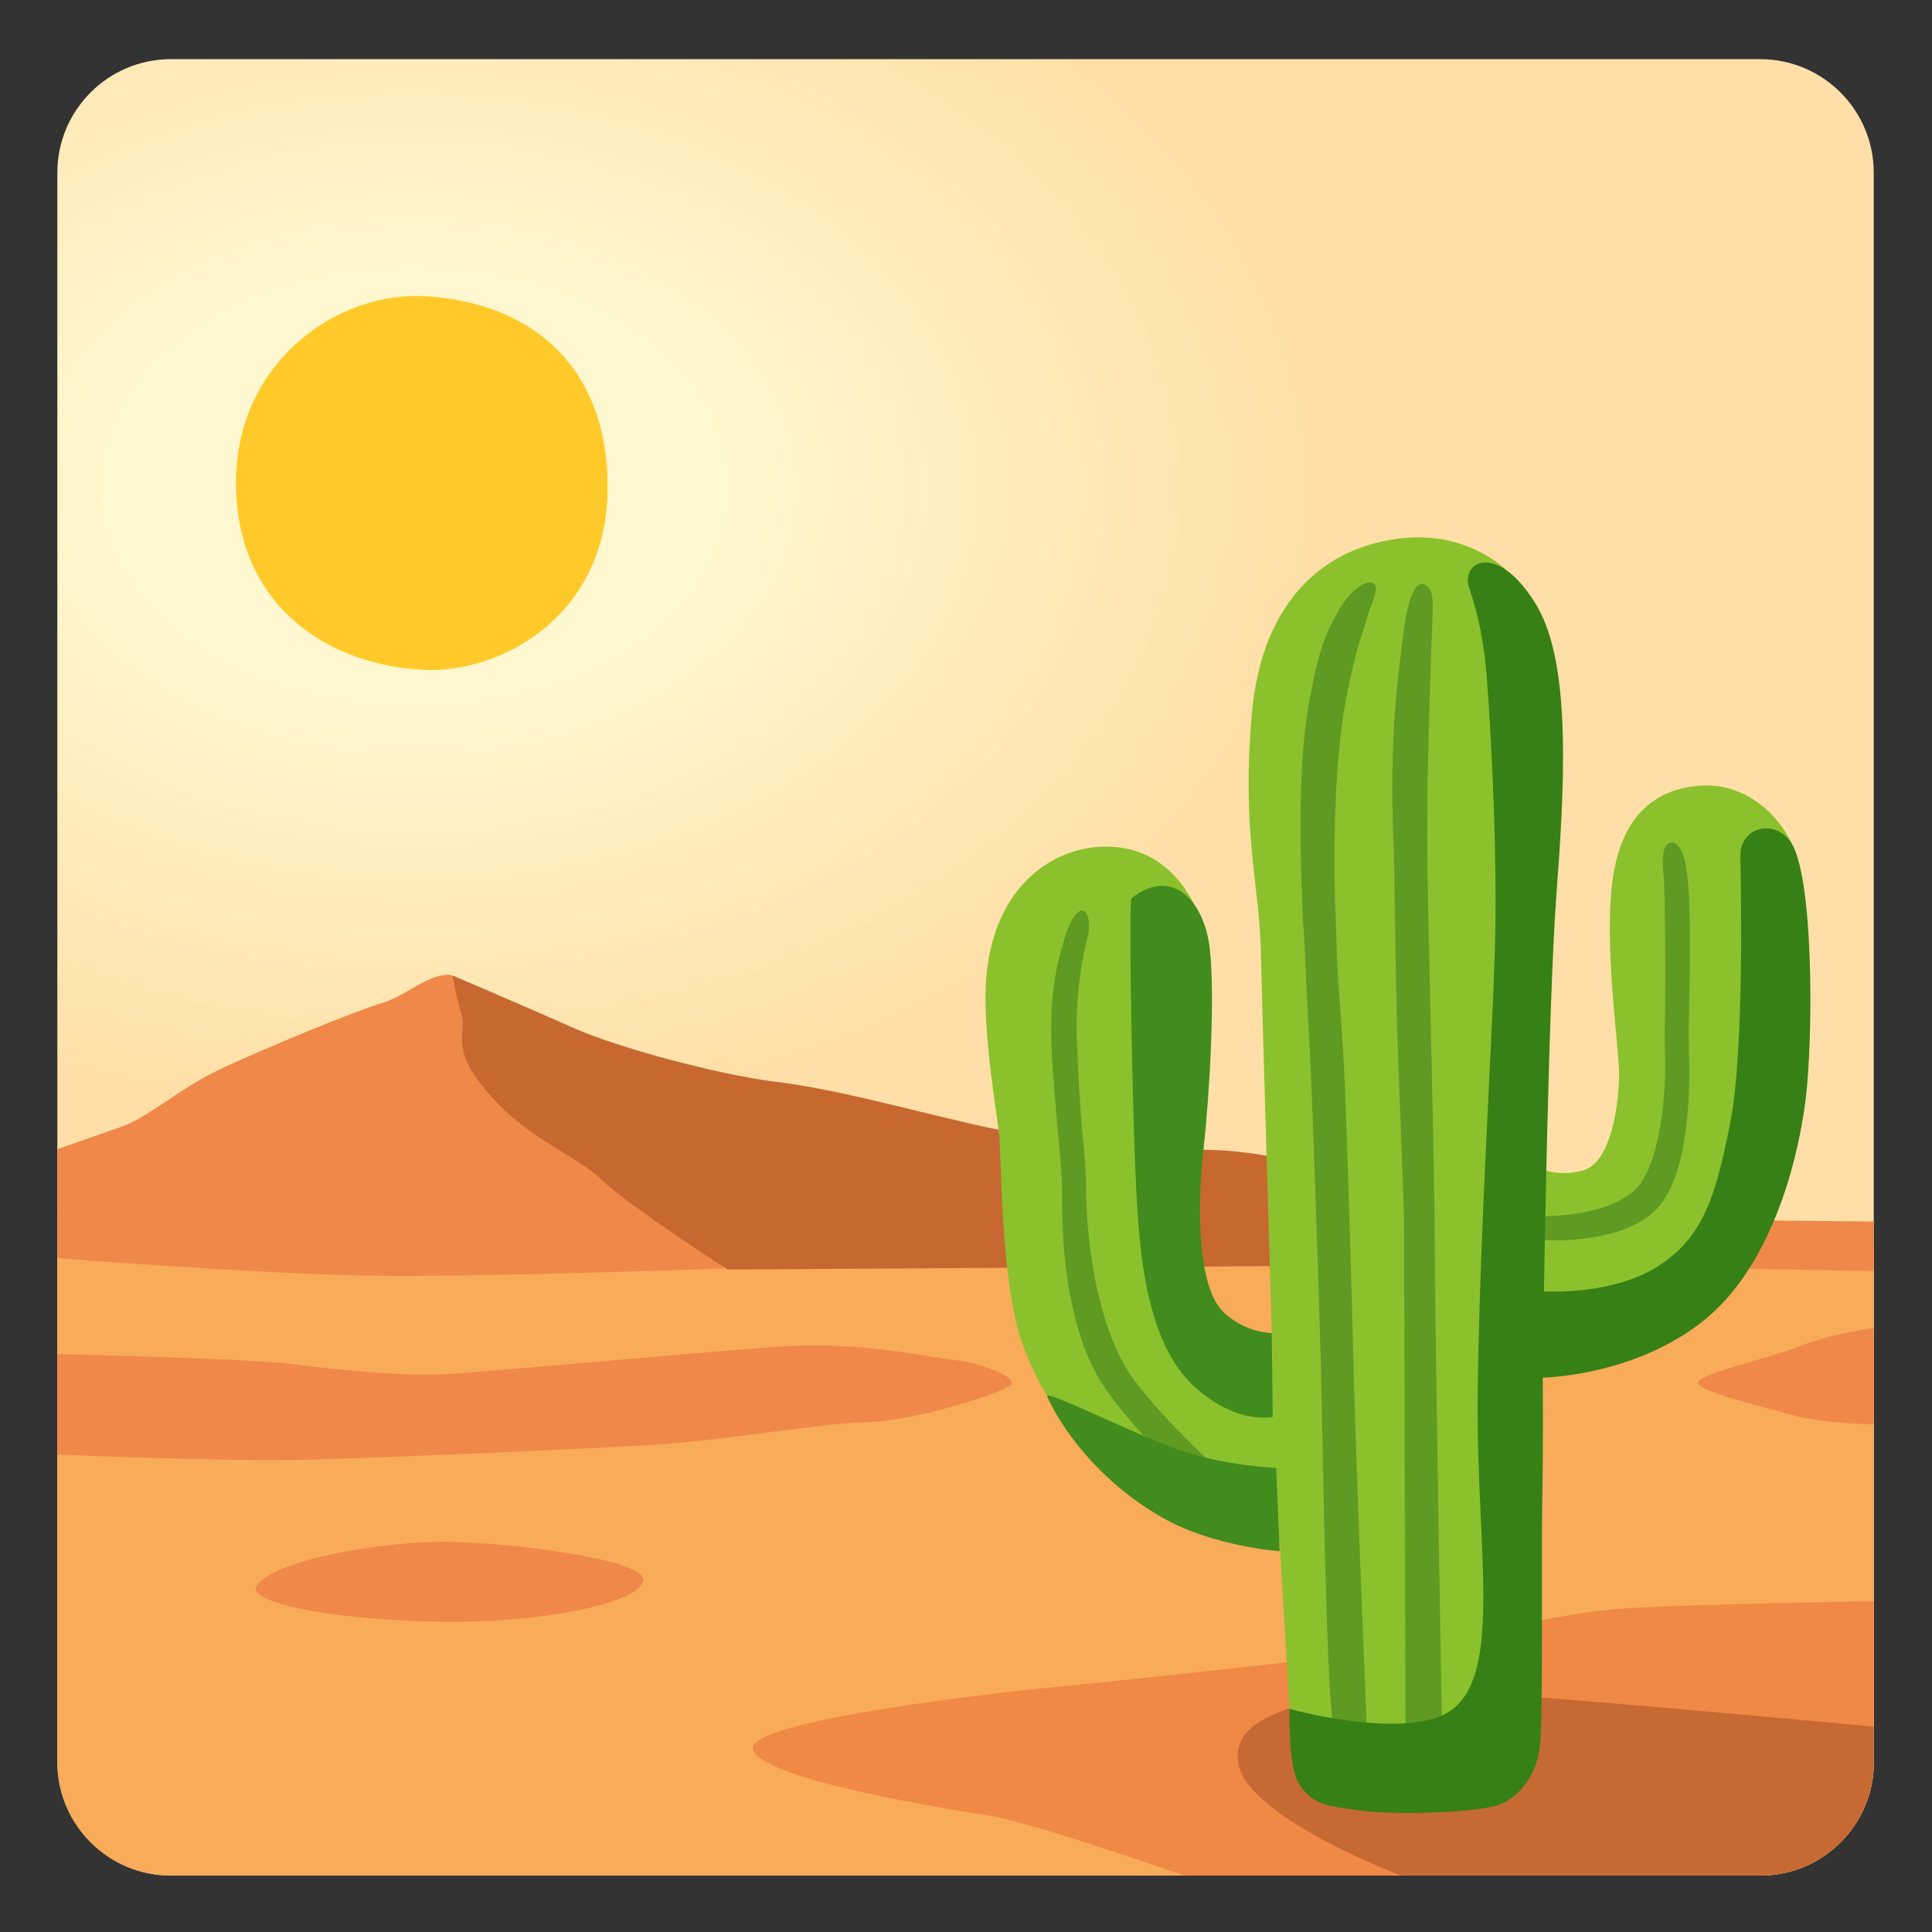
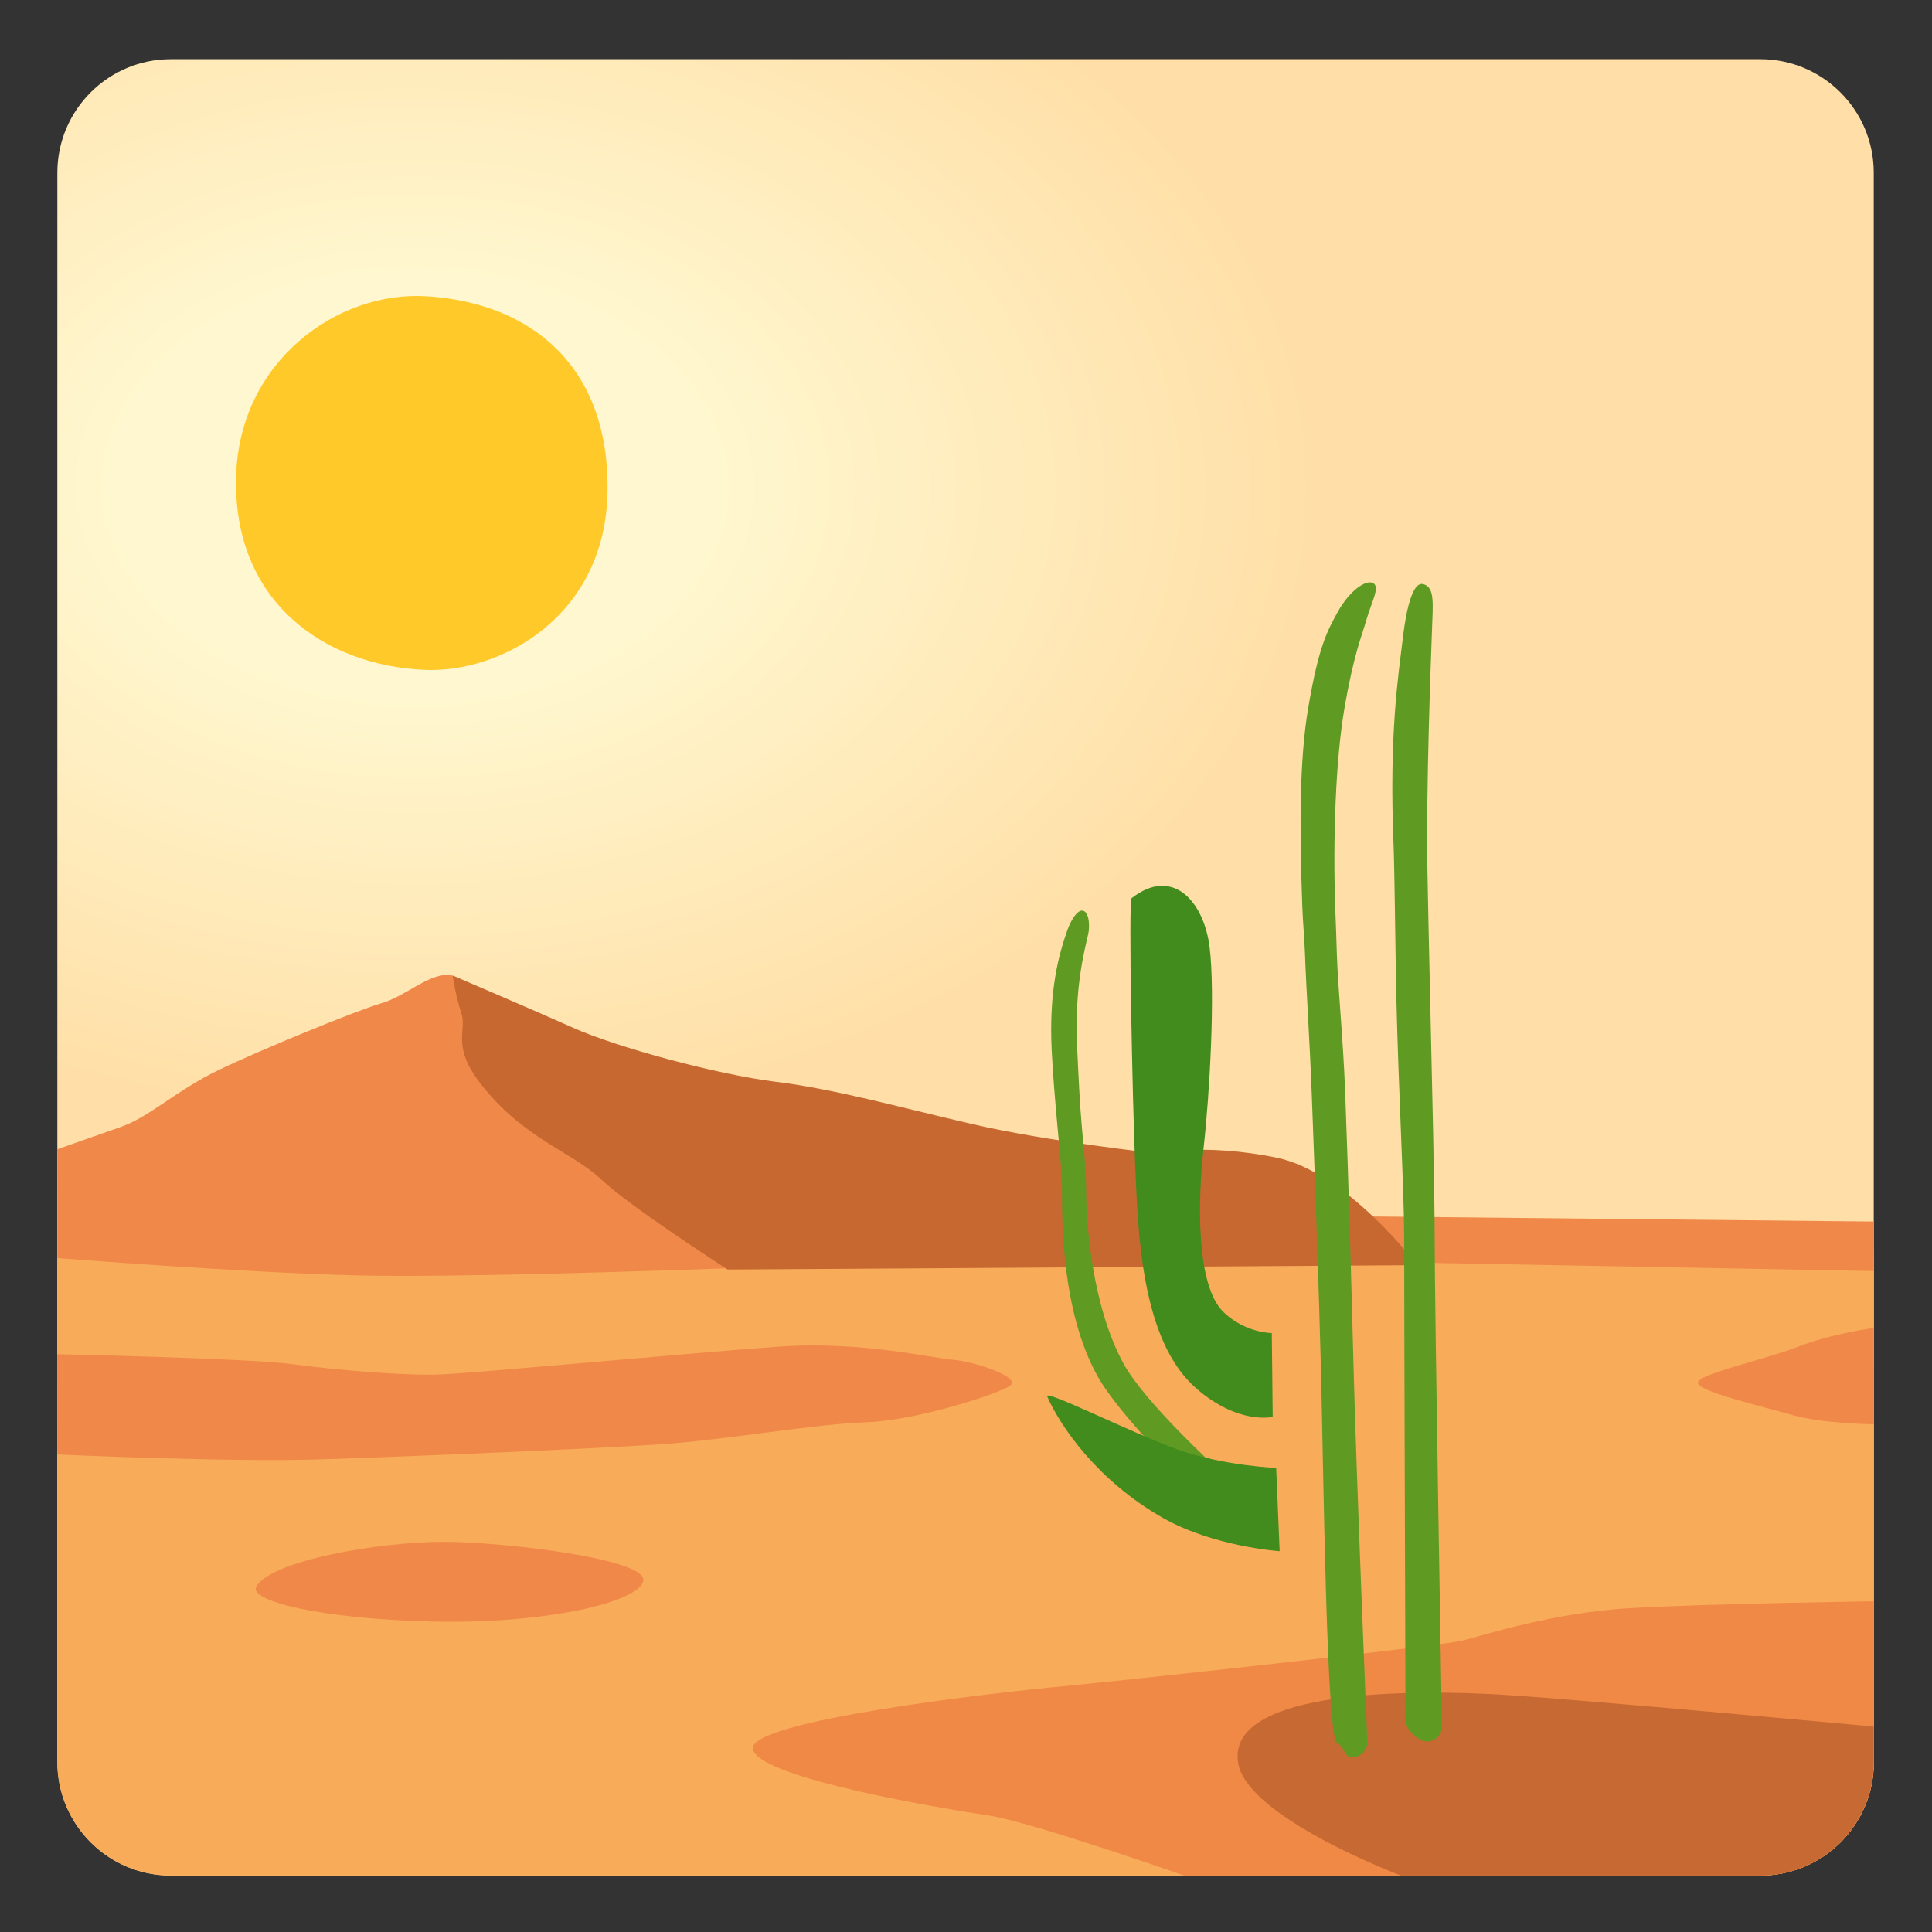
<svg xmlns="http://www.w3.org/2000/svg" width="800px" height="800px" viewBox="0 0 128 128" aria-hidden="true" role="img" class="iconify iconify--noto" preserveAspectRatio="xMidYMid meet">
  <rect x="0" y="0" width="128" height="128" fill="#333333" stroke="none" />
  <radialGradient id="IconifyId17ecdb2904d178eab7645" cx="27.506" cy="32.244" r="59.836" gradientTransform="matrix(1 .005 -.004 .704 .125 9.394)" gradientUnits="userSpaceOnUse">
    <stop offset=".334" stop-color="#fff7cf" />
    <stop offset="1" stop-color="#ffdfa7" />
  </radialGradient>
  <path d="M116.62 124.26H11.32c-4.15 0-7.52-3.37-7.52-7.52V11.44c0-4.15 3.37-7.52 7.52-7.52h105.3c4.15 0 7.52 3.37 7.52 7.52v105.3c.01 4.15-3.36 7.52-7.52 7.52z" fill="url(#IconifyId17ecdb2904d178eab7645)" />
  <path d="M124.15 82.73v34.01c0 4.15-3.37 7.52-7.52 7.52H11.32c-4.15 0-7.52-3.37-7.52-7.52V79.98l120.35 2.75z" fill="#f8ab59" />
  <path d="M124.15 106.09v10.65c0 4.15-3.37 7.52-7.52 7.52H78.46s-10.16-3.56-12.91-3.97s-15.16-2.44-15.67-4.38s16.99-3.87 20.35-4.17c3.36-.31 25.03-2.65 26.66-3.05c1.63-.41 6-1.83 10.99-2.14c4.99-.3 16.27-.46 16.27-.46z" fill="#f08846" />
  <path d="M92.82 124.26h23.8c4.15 0 7.52-3.37 7.52-7.52v-2.35s-19.24-1.78-24.63-2.11c-5.39-.33-18.39-.47-17.47 4.57c.66 3.6 10.78 7.41 10.78 7.41z" fill="#c76933" />
  <path fill="#ef8848" d="M87.14 83.53l37 .68l.01-3.28l-37.59-.38z" />
  <path d="M3.79 89.72s12.7.27 15.59.66c2.89.39 7.42.78 9.83.68s16.87-1.45 22.36-1.84s10.22.77 11.57.87c1.35.1 4.63 1.16 3.76 1.73s-6.26 2.31-9.54 2.41s-9.25 1.16-13.49 1.45s-16.68.82-22.76 1.01s-17.31-.33-17.31-.33l-.01-6.64z" fill="#ef8848" />
  <path d="M16.98 105.12c-.52.93 4.14 2.12 11.57 2.31c7.42.19 13.78-1.25 14.07-2.7c.29-1.45-9.27-2.58-13.22-2.58c-4.28 0-11.46 1.24-12.42 2.97z" fill="#ef8848" />
  <path d="M124.14 87.98s-2.78.37-5 1.24s-6.75 1.83-6.65 2.41s4.24 1.54 6.26 2.12s5.4.61 5.4.61l-.01-6.38z" fill="#ef8848" />
  <path d="M3.8 76.14l.01 7.21s12.11.96 19.92 1.15s27.37-.58 27.37-.58s-6.94-8.87-7.33-9.06s-12.61-10.28-14.06-10.28c-1.45 0-2.81 1.41-4.45 1.89c-1.64.48-8 3.08-10.79 4.43c-2.8 1.35-4.53 3.08-6.46 3.76c-1.93.68-4.21 1.48-4.21 1.48z" fill="#ef8848" />
  <path d="M31.82 71.77c2.81 3.65 6.07 4.53 8 6.36c1.93 1.83 8.39 5.98 8.39 5.98l45.68-.29s-4.63-6.17-9.35-7.13s-8-.29-8-.29s-7.13-.77-12.14-1.93c-5.01-1.16-9.06-2.31-13.01-2.8s-10.6-2.31-13.4-3.57c-2.8-1.25-8-3.47-8-3.47s.19 1.35.58 2.51c.38 1.16-.68 2.13 1.25 4.63z" fill="#c76831" />
  <path d="M15.64 31.6c-.2 8.25 5.82 12.47 12.44 12.78c5.13.24 12.02-3.56 12.17-11.77c.15-8.25-4.96-12.53-11.97-12.98c-5.95-.38-12.45 4.33-12.64 11.97z" fill="#ffca29" />
-   <path d="M72.9 56.1c-3.47.18-7.3 2.95-7.59 9.22c-.16 3.55.83 8.97.9 10.03c.16 2.53.16 10.24 1.64 13.99c1.58 4.02 3.42 5.92 5.06 6.79c1.64.87 11.87 5.98 11.87 5.98s.58 9.74.68 11.67c.1 1.93 2.99 4.15 8.1 3.67c5.11-.48 7.43-13.02 7.43-13.6c0-.58.39-16.3.39-16.3s7.04 2.12 10.42-1.54c3.38-3.67 8.3-26.34 7.24-29.33s-3.67-4.82-6.37-4.63c-2.7.19-5.11 1.64-5.79 5.98s.39 11.29.39 13.12s-.48 5.79-2.32 6.37c-1.83.58-3.47-.29-3.47-.29s1.68-32.12.81-35.49c-.87-3.38-4.38-6.57-9.3-6.09s-9.39 3.82-10.06 11.73s.51 11.13.61 15.76s.77 26.82.77 26.82s-4.92 2.6-5.79-1.93c-.87-4.53 2.22-23.54 1.25-26.53s-3.11-5.59-6.87-5.4z" fill="#8bc12d" />
  <path d="M74.97 59.51c-.21.16.05 13.28.24 17.72c.19 4.44.39 11.58 4.05 14.76c2.81 2.44 5.06 1.88 5.06 1.88l-.06-5.55s-1.72 0-3.16-1.35c-1.9-1.77-1.74-7.52-1.35-11c.39-3.47.77-10.13.39-13.22c-.39-3.08-2.48-5.35-5.17-3.24z" fill="#418c1d" />
  <path d="M79.75 98.86c-.2 0-.39-.07-.55-.22c-.2-.19-4.98-4.72-6.52-7.53c-2.32-4.23-2.32-10.06-2.32-12.25c0-1.06-.13-2.43-.28-4.01c-.14-1.54-.3-3.28-.4-5.21c-.2-4.04.47-6.43 1.06-8.08c.15-.42.6-1.33 1.02-1.22c.43.12.44 1.1.34 1.53c-.28 1.22-.92 3.68-.74 7.46c.09 1.9.18 3.86.32 5.38c.15 1.62.28 3.03.28 4.16c0 2.08.36 7.61 2.48 11.48c1.41 2.58 6.18 6.92 6.23 6.97c.32.3-.04.98-.34 1.3c-.16.16-.37.24-.58.24z" fill="#5f9a22" />
-   <path d="M102.03 82.17c-.41 0-.76-.32-.8-.74a.81.81 0 0 1 .74-.86c.05 0 4.21.14 6.29-1.68c1.54-1.34 2.12-5.66 2.06-8.71c-.02-.93-.04-1.83-.02-2.63c.09-3.6-.04-9.13-.05-9.2c-.02-.44-.37-2.46.49-2.53c.45-.03.77.63.92 1.36c.41 1.96.32 6.76.23 10.41c-.02.78 0 1.65.02 2.55c.08 3.55-.3 8.37-2.4 10.2c-2.49 2.18-7.21 1.8-7.43 1.82c-.01.01-.03.01-.05.01z" fill="#5f9a22" />
  <path d="M89.59 116.43c-.53 0-.52-.71-1-.95c-.71-.35-.89-17.46-1.08-25.01c-.12-4.7-.37-11.89-.6-17.89c-.14-3.68-.37-7.07-.45-9.35c-.03-.94-.15-2.26-.18-3.21c-.19-5.21-.19-9.73.4-13.16c.69-4.06 1.27-5.09 1.95-6.32c.76-1.38 1.85-2.16 2.34-1.91c.49.25-.12 1.29-.43 2.4c-.31 1.11-.84 2.23-1.48 5.98c-.55 3.23-.77 8.46-.59 13.33c.04.95.07 1.91.1 2.86c.07 2.28.41 5.47.55 9.14c.23 6 .43 13.28.55 18c.19 7.52.91 24.85.92 25.03c.03.55-.4 1.02-.95 1.05c-.02.01-.04.01-.05.01z" fill="#5f9a22" />
  <path d="M94.51 115.37c-.54 0-1.38-.8-1.39-1.35c0-.28-.09-27.19-.09-31.97c0-3.15-.38-9.85-.52-16.05c-.07-3.21-.11-8.03-.18-9.92c-.31-7.46.31-11.28.62-13.87c.07-.55.43-3.76 1.35-3.51c.78.22.63 1.29.57 3.14c-.06 1.73-.4 10.39-.3 15.79c.03 1.89.1 4.81.17 8.01c.14 6.21.31 13.24.31 16.42c0 4.76.48 32.03.48 32.3c.01.55-.43 1.01-.98 1.02c-.03-.01-.04-.01-.04-.01z" fill="#5f9a22" />
  <path d="M84.55 97.25l.23 5.52s-4.32-.29-7.69-2.18c-4.38-2.47-6.85-6.11-7.71-8.07c-.23-.52 5.55 2.4 8.63 3.51c3.09 1.1 6.54 1.22 6.54 1.22z" fill="#418c1d" />
-   <path d="M85.43 113.22c0 .88-.03 3.9.62 4.94c.9 1.44 1.89 1.48 4.03 1.79c2.05.29 7.14.19 9.03-.31c1.31-.36 2.65-1.85 2.9-3.82c.25-1.97.09-13 .17-16.64c.07-3.64.03-7.91.03-7.91s5.87-.07 10.49-3.64s6.4-10.63 6.92-14.72s.57-15.13-1.04-17.21c-1.15-1.48-3.33-.86-3.28 1.08c.03 1.04.3 12.72-.67 17.62c-.97 4.91-1.78 7.58-4.83 9.52c-3.05 1.93-7.51 1.64-7.51 1.64s.3-19.19.82-26.18s1.04-15.24-1.26-19.19c-2.27-3.88-4.71-3.34-4.6-1.6c.03.45.94 2.22 1.26 6.35c.3 3.93.74 12.2.51 18.67c-.22 6.47-.97 17.92-1.12 28.56c-.15 10.63 1.94 19.61-2.39 21.5c-3.33 1.42-10.08-.45-10.08-.45z" fill="#378016" />
</svg>